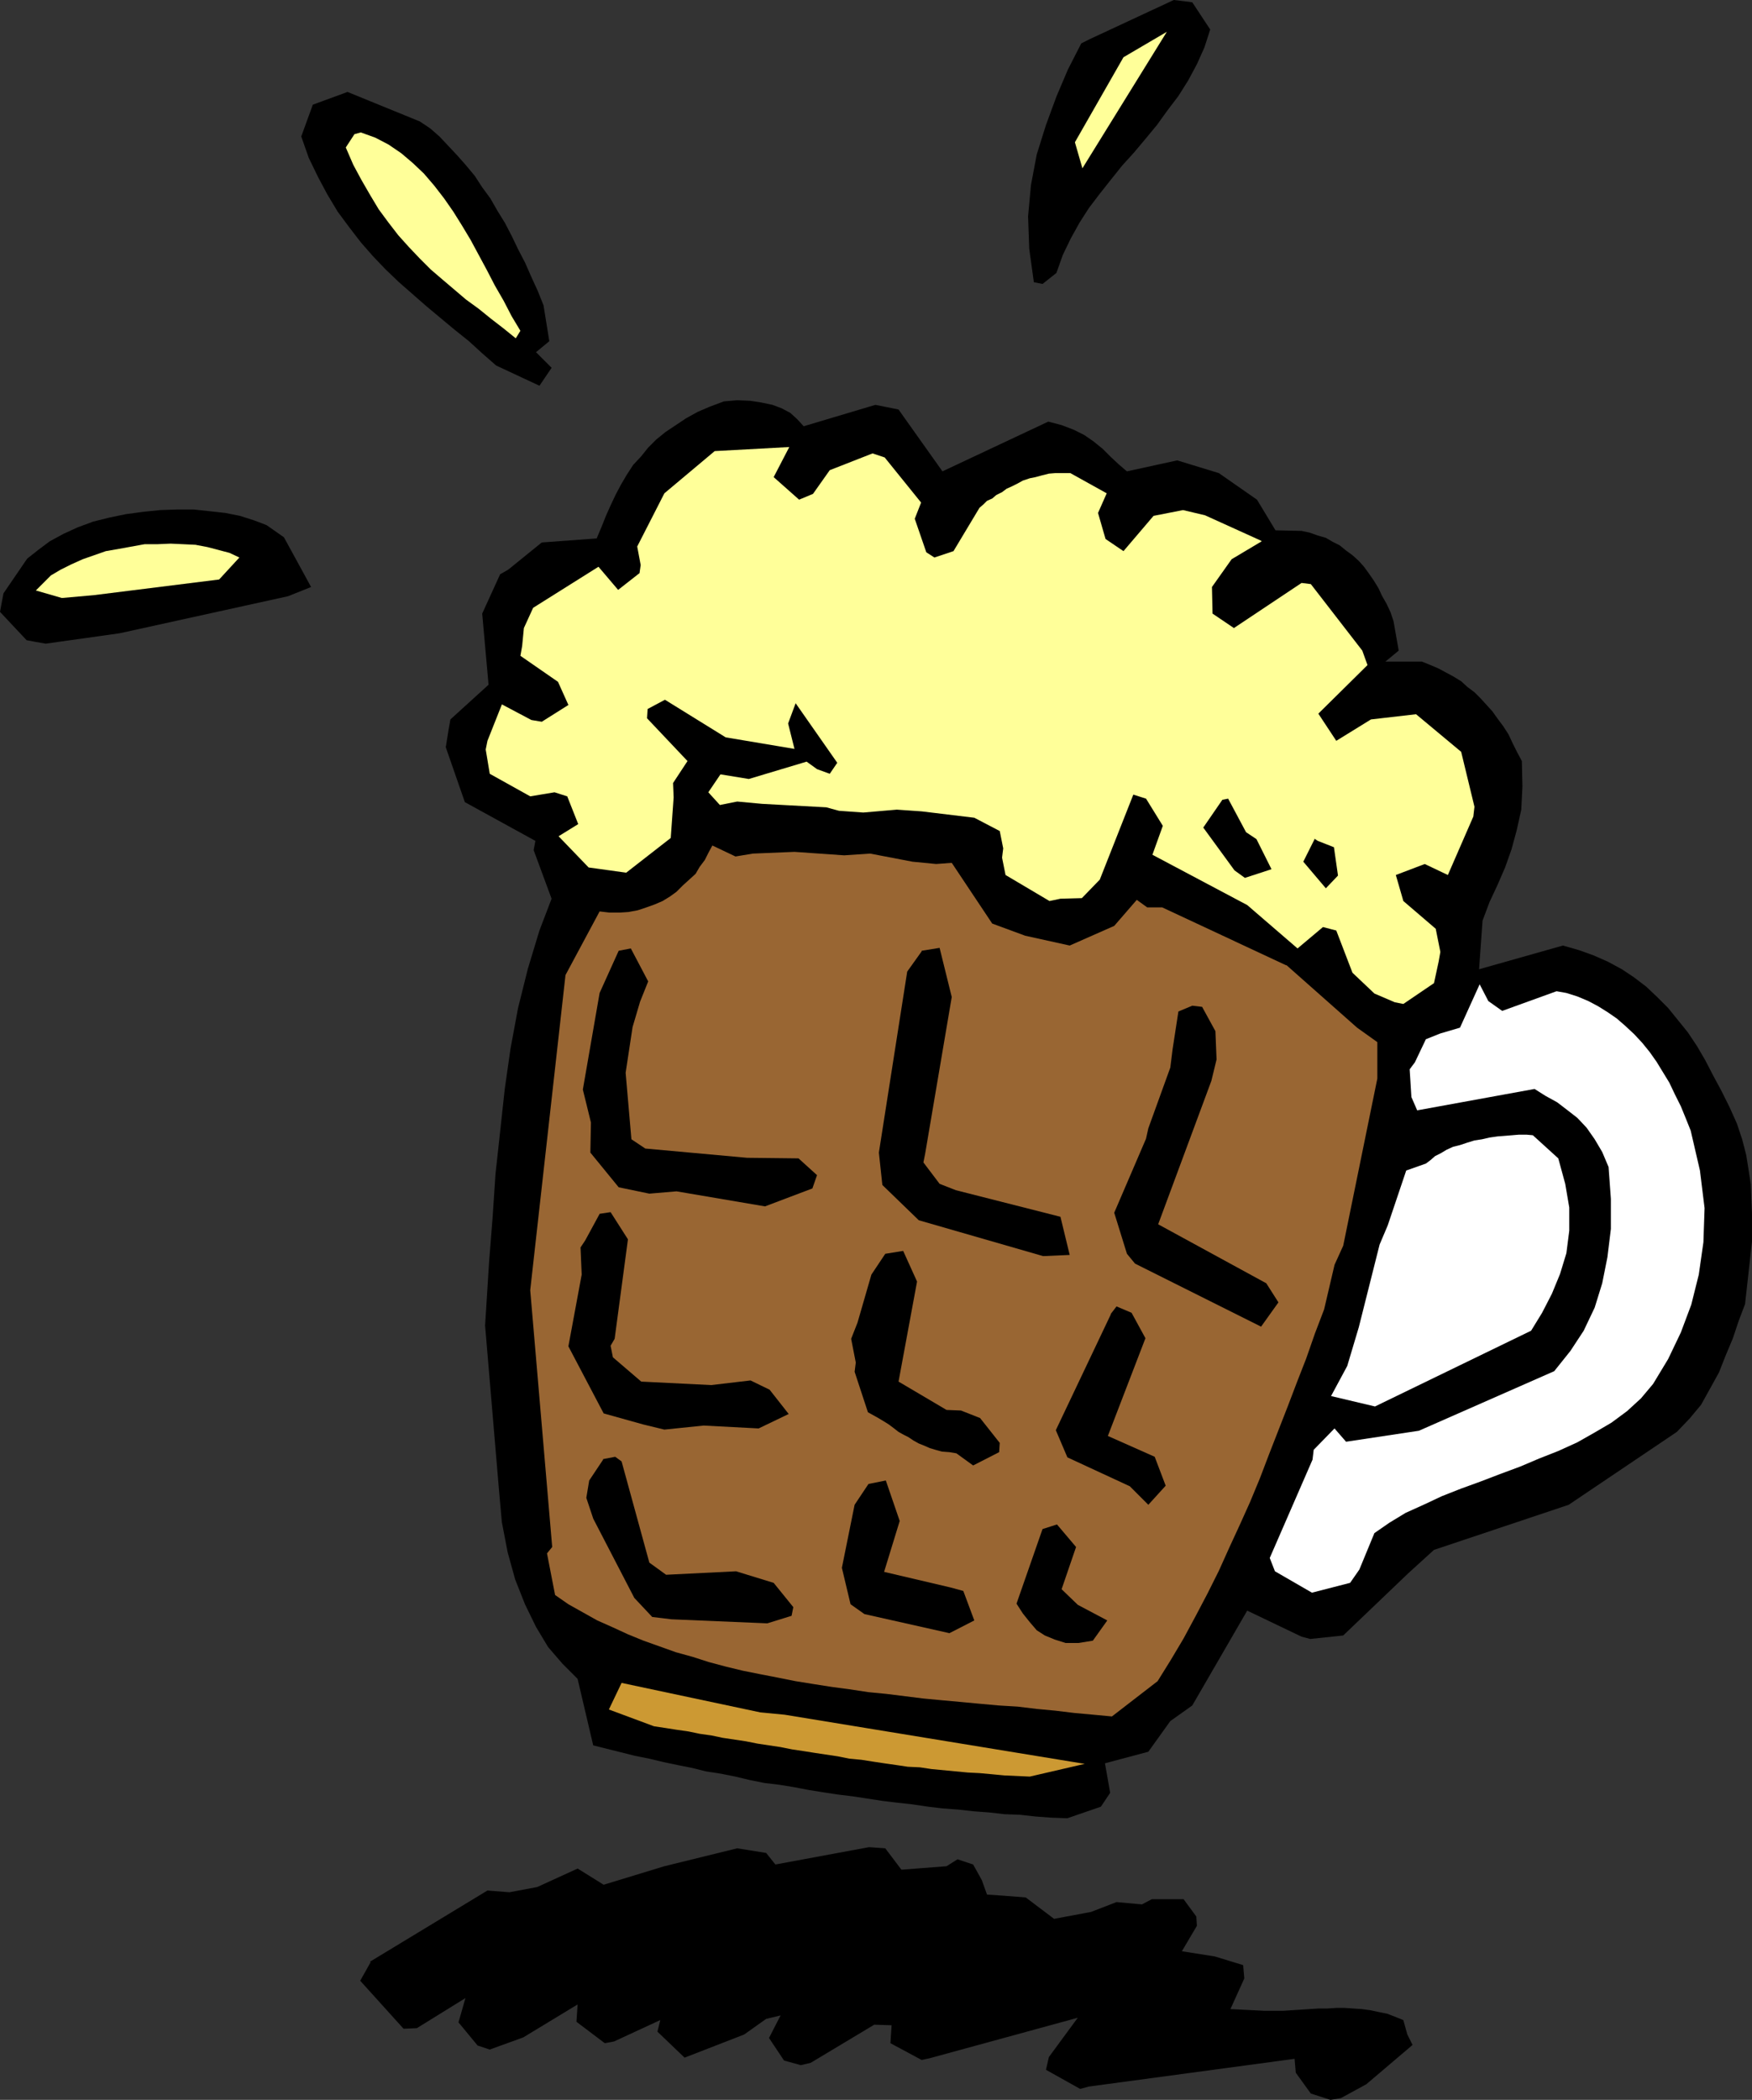
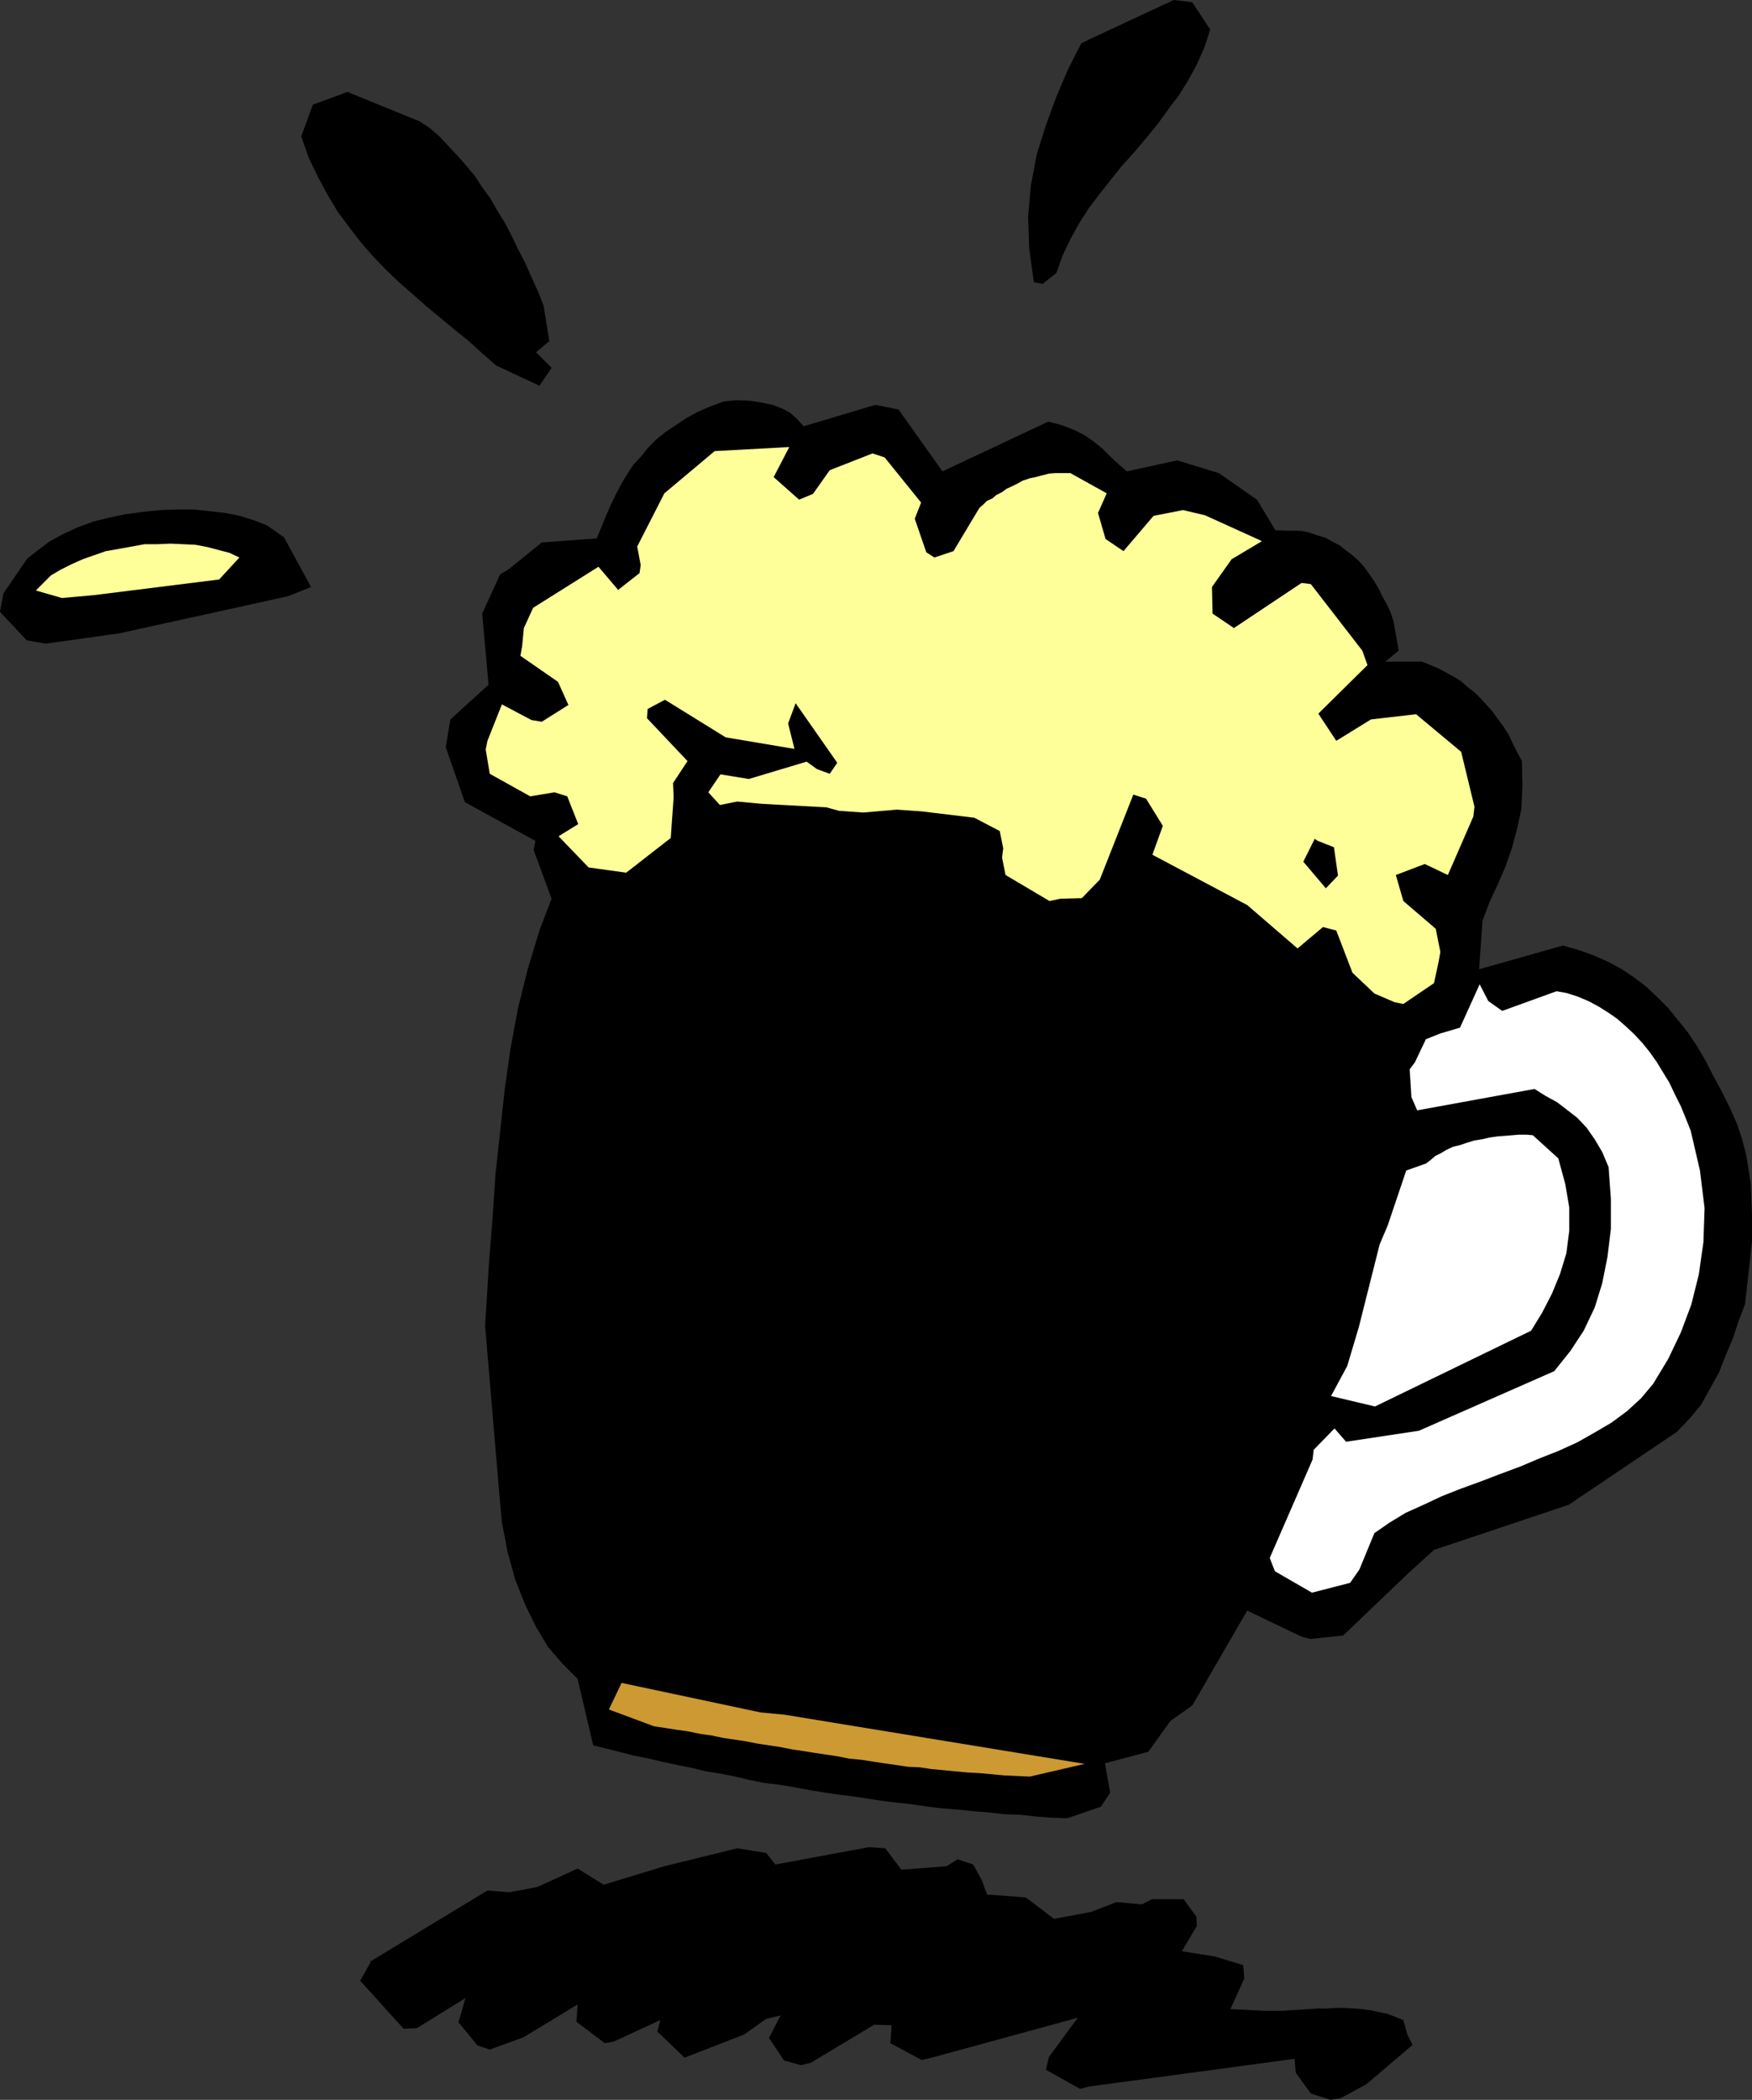
<svg xmlns="http://www.w3.org/2000/svg" xmlns:ns1="http://sodipodi.sourceforge.net/DTD/sodipodi-0.dtd" xmlns:ns2="http://www.inkscape.org/namespaces/inkscape" version="1.0" width="129.553mm" height="155.247mm" id="svg24" ns1:docname="Root Beer 1.wmf">
  <rect width="100%" height="100%" fill="#333333" stroke="none" />
  <ns1:namedview id="namedview24" pagecolor="#ffffff" bordercolor="#000000" borderopacity="0.25" ns2:showpageshadow="2" ns2:pageopacity="0.0" ns2:pagecheckerboard="0" ns2:deskcolor="#d1d1d1" ns2:document-units="mm" />
  <defs id="defs1">
    <pattern id="WMFhbasepattern" patternUnits="userSpaceOnUse" width="6" height="6" x="0" y="0" />
  </defs>
  <path style="fill:#000000;fill-opacity:1;fill-rule:evenodd;stroke:none" d="m 87.426,29.249 9.696,-3.555 20.2,8.241 2.909,1.939 2.586,2.262 2.586,2.747 2.424,2.586 2.424,2.747 2.424,2.909 2.101,3.232 2.262,3.07 1.939,3.394 2.101,3.394 1.939,3.717 1.778,3.717 1.939,3.717 1.778,4.04 1.778,3.878 1.616,4.04 1.616,10.019 -3.717,3.07 4.363,4.363 -3.394,5.01 -12.12,-5.656 -3.878,-3.394 -3.717,-3.394 -4.04,-3.232 -3.878,-3.232 -3.878,-3.232 -3.878,-3.394 -3.878,-3.394 -3.717,-3.555 -3.555,-3.717 -3.394,-3.878 -3.232,-4.202 L 94.374,59.145 91.465,54.297 88.88,49.449 86.294,44.116 84.194,38.137 Z" id="path1" />
  <path style="fill:#000000;fill-opacity:1;fill-rule:evenodd;stroke:none" d="m 7.595,156.103 3.07,-2.424 3.232,-2.424 3.878,-2.101 3.878,-1.778 4.363,-1.616 4.525,-1.131 4.686,-0.97 4.848,-0.646 4.686,-0.485 4.686,-0.162 h 4.686 l 4.525,0.485 4.363,0.485 4.04,0.808 4.04,1.293 3.394,1.293 4.848,3.394 3.717,6.787 3.878,7.11 -6.464,2.586 -47.026,10.342 -20.685,2.909 -2.747,-0.485 L 7.434,178.888 0,170.97 0.97,165.799 Z" id="path2" />
-   <path style="fill:#ffff99;fill-opacity:1;fill-rule:evenodd;stroke:none" d="m 99.061,37.491 1.778,-0.485 4.04,1.454 3.717,1.939 3.555,2.424 3.232,2.747 3.07,2.909 2.909,3.394 2.747,3.555 2.586,3.717 2.424,3.878 2.424,4.04 2.262,4.202 2.262,4.202 2.262,4.363 2.424,4.202 2.262,4.363 2.424,4.04 -1.293,2.101 -3.394,-2.747 -3.555,-2.747 -3.394,-2.747 -3.555,-2.586 -3.232,-2.747 -3.232,-2.747 -3.394,-2.909 -3.07,-3.07 -3.07,-3.232 -2.909,-3.232 -2.747,-3.555 -2.747,-3.717 -2.424,-4.04 -2.424,-4.202 -2.262,-4.202 -2.101,-4.848 z" id="path3" />
  <path style="fill:#ffff99;fill-opacity:1;fill-rule:evenodd;stroke:none" d="m 14.221,160.789 2.747,-1.616 2.909,-1.454 3.232,-1.454 3.232,-1.131 3.232,-1.131 3.717,-0.646 3.555,-0.646 3.555,-0.646 h 3.555 l 3.717,-0.162 3.555,0.162 3.394,0.162 3.394,0.646 3.07,0.808 3.07,0.808 2.747,1.293 -5.656,6.141 -34.906,4.363 -9.05,0.808 -7.272,-2.101 z" id="path4" />
  <path style="fill:#000000;fill-opacity:1;fill-rule:evenodd;stroke:none" d="m 356.489,148.185 7.272,0.162 2.262,0.485 2.262,0.808 2.262,0.646 1.939,1.131 1.939,0.97 1.778,1.454 1.778,1.293 1.778,1.616 1.454,1.616 1.293,1.778 1.454,2.101 1.293,2.101 0.97,2.101 1.293,2.262 1.131,2.424 0.808,2.424 1.454,8.241 -3.717,3.07 h 10.181 l 2.424,0.97 2.262,0.97 2.101,1.131 2.101,1.131 2.101,1.293 1.778,1.616 1.939,1.454 1.778,1.778 1.616,1.778 1.616,1.778 1.616,2.262 1.454,1.939 1.454,2.262 1.131,2.424 1.293,2.586 1.293,2.424 0.162,7.11 -0.323,6.464 -1.293,5.817 -1.454,5.333 -1.778,5.01 -2.101,4.848 -2.262,4.848 -1.939,5.171 -0.97,13.574 23.432,-6.625 4.525,1.293 4.04,1.454 4.04,1.778 3.878,2.101 3.394,2.262 3.394,2.586 3.07,2.909 3.07,3.07 2.747,3.394 2.747,3.394 2.586,3.878 2.262,3.878 2.262,4.363 2.262,4.202 2.262,4.525 2.101,4.686 1.454,4.363 1.131,4.363 0.646,4.04 0.646,4.202 0.162,4.363 0.162,3.717 v 4.202 3.717 l -1.939,17.453 -1.778,4.686 -1.616,4.848 -2.101,5.01 -1.778,4.525 -2.586,4.686 -2.424,4.363 -3.232,3.878 -3.555,3.717 -30.219,20.361 -37.653,12.605 -7.11,6.464 -18.261,17.453 -9.211,0.97 -2.424,-0.646 -15.19,-7.272 -15.352,26.502 -6.141,4.363 -6.141,8.565 -12.12,3.232 1.454,8.241 -2.586,3.878 -9.373,3.232 -4.525,-0.162 -4.363,-0.323 -4.363,-0.485 -4.363,-0.162 -4.202,-0.485 -4.363,-0.323 -4.363,-0.485 -4.363,-0.323 -4.04,-0.485 -4.363,-0.646 -4.363,-0.485 -4.04,-0.485 -4.202,-0.646 -4.202,-0.646 -4.04,-0.485 -4.202,-0.646 -4.04,-0.646 -4.202,-0.808 -4.04,-0.646 -4.04,-0.485 -4.04,-0.808 -4.04,-0.97 -4.04,-0.808 -4.202,-0.646 -3.878,-0.97 -4.04,-0.808 -3.878,-0.808 -4.04,-0.97 -4.04,-0.808 -3.878,-0.97 -3.878,-0.97 -3.878,-0.97 -4.363,-18.584 -4.202,-4.202 -4.04,-4.686 -3.394,-5.656 -3.07,-6.302 -2.747,-6.949 -2.101,-7.595 -1.616,-8.403 -0.808,-9.049 -3.878,-45.894 1.131,-17.937 0.97,-12.281 0.808,-12.12 1.293,-11.797 1.293,-11.958 1.616,-11.312 2.101,-11.312 2.747,-10.989 3.232,-10.665 3.394,-8.888 -5.01,-13.574 0.485,-2.586 -19.715,-10.827 -5.333,-15.352 0.808,-5.01 0.485,-2.747 10.666,-9.696 -1.778,-19.876 5.01,-10.989 2.262,-1.293 9.373,-7.595 15.352,-1.131 1.293,-3.07 1.293,-3.232 1.293,-2.909 1.454,-3.07 1.454,-2.747 1.616,-2.747 1.778,-2.747 2.262,-2.424 1.939,-2.424 2.262,-2.262 2.586,-2.101 2.909,-1.939 2.909,-1.939 3.232,-1.778 3.394,-1.454 3.878,-1.454 3.717,-0.323 3.717,0.162 3.07,0.485 3.07,0.646 2.586,0.97 2.424,1.293 1.939,1.778 1.778,1.939 20.038,-5.979 6.464,1.293 12.282,17.291 29.573,-13.897 3.717,0.97 3.394,1.293 2.909,1.454 2.586,1.778 2.586,2.101 2.101,2.101 2.424,2.262 2.262,1.939 14.059,-3.07 11.635,3.555 10.666,7.433 5.171,8.565 z" id="path5" />
-   <path style="fill:#996633;fill-opacity:1;fill-rule:evenodd;stroke:none" d="m 359.398,269.706 -34.582,-16.16 h -4.202 l -2.909,-2.101 -6.302,7.272 -12.443,5.494 -12.443,-2.747 -9.211,-3.394 -11.312,-16.968 -4.363,0.323 -6.626,-0.646 -11.797,-2.262 -7.272,0.485 -13.898,-0.97 -11.635,0.485 -4.848,0.808 -6.464,-3.07 -1.131,2.101 -0.97,1.939 -1.454,1.939 -1.131,1.939 -1.778,1.616 -1.778,1.616 -1.778,1.778 -1.778,1.293 -2.101,1.293 -2.262,0.97 -2.262,0.808 -2.424,0.808 -2.586,0.485 -2.424,0.162 h -2.909 l -2.747,-0.323 -9.534,17.776 -9.858,88.07 6.141,71.749 -1.454,1.778 2.262,11.635 3.717,2.586 4.04,2.262 4.04,2.262 4.363,1.939 4.202,1.939 4.363,1.778 4.525,1.616 4.525,1.616 4.686,1.293 4.525,1.454 4.848,1.293 4.686,1.131 4.848,0.97 5.01,0.97 4.848,0.97 5.01,0.808 5.171,0.808 4.848,0.646 5.333,0.808 5.01,0.485 5.171,0.646 5.171,0.646 5.171,0.485 5.333,0.485 5.171,0.485 5.333,0.485 5.333,0.323 5.333,0.646 5.171,0.485 5.333,0.646 5.333,0.485 5.171,0.485 12.766,-9.857 3.717,-5.979 3.555,-5.979 3.394,-6.302 3.232,-6.141 3.232,-6.464 2.909,-6.464 2.909,-6.302 2.909,-6.464 2.747,-6.625 2.586,-6.787 2.586,-6.625 2.586,-6.625 2.586,-6.787 2.586,-6.625 2.424,-6.949 2.586,-6.787 2.909,-12.443 2.424,-5.333 9.534,-46.702 v -10.181 l -5.656,-4.04 -19.715,-17.453 v 0 z" id="path6" />
  <path style="fill:#000000;fill-opacity:1;fill-rule:evenodd;stroke:none" d="M 304.454,10.989 328.048,0 l 2.747,0.323 2.424,0.323 5.01,7.595 -1.616,5.01 -2.101,4.686 -2.424,4.525 -2.747,4.363 -3.07,4.04 -2.909,4.04 -3.07,3.717 -3.394,4.04 -3.232,3.555 -3.232,4.04 -3.07,3.878 -3.07,4.04 -2.586,4.04 -2.424,4.363 -2.262,4.686 -1.778,5.01 -3.878,3.07 -2.424,-0.485 -1.293,-9.373 -0.323,-9.049 0.808,-8.726 1.616,-8.565 2.586,-8.241 2.909,-7.918 3.232,-7.595 3.717,-7.272 z" id="path7" />
-   <path style="fill:#ffff99;fill-opacity:1;fill-rule:evenodd;stroke:none" d="m 313.988,15.998 12.12,-7.11 -23.594,38.137 -2.101,-7.272 z" id="path8" />
  <path style="fill:#000000;fill-opacity:1;fill-rule:evenodd;stroke:none" d="m 172.912,265.666 3.394,-0.646 4.848,9.211 -2.262,5.656 -2.101,7.11 -1.939,12.766 1.616,18.584 3.878,2.586 28.442,2.586 14.382,0.162 5.171,4.686 -1.293,3.717 -13.251,5.01 -24.725,-4.202 -7.595,0.646 -8.565,-1.778 -7.918,-9.696 0.162,-8.403 -2.262,-9.211 4.686,-26.987 z" id="path9" />
  <path style="fill:#000000;fill-opacity:1;fill-rule:evenodd;stroke:none" d="m 167.417,339.193 3.232,-0.485 4.848,7.595 -3.717,27.795 -1.131,1.939 0.646,3.232 7.918,6.787 19.554,0.97 10.989,-1.293 5.333,2.586 5.333,6.787 -8.403,4.04 -15.352,-0.808 -10.989,1.131 -5.979,-1.454 -10.989,-3.07 -9.858,-18.745 3.717,-20.038 -0.323,-7.595 1.293,-1.939 4.04,-7.433 v 0 z" id="path10" />
  <path style="fill:#000000;fill-opacity:1;fill-rule:evenodd;stroke:none" d="m 257.59,265.666 5.01,-0.808 3.394,13.736 -7.434,43.793 -0.485,2.424 4.525,5.979 4.525,1.778 29.25,7.433 2.586,10.665 -7.434,0.323 -34.744,-10.019 -10.181,-9.857 -0.97,-9.049 7.918,-50.58 4.04,-5.656 v 0 z" id="path11" />
-   <path style="fill:#000000;fill-opacity:1;fill-rule:evenodd;stroke:none" d="m 168.549,407.71 3.394,-0.646 1.778,1.293 7.757,28.28 4.686,3.394 19.554,-0.97 10.504,3.232 5.494,6.787 -0.485,2.424 -6.787,2.101 -26.826,-1.131 -2.586,-0.323 -2.747,-0.323 -5.01,-5.333 -11.474,-22.139 -1.939,-5.817 0.808,-4.848 3.878,-5.817 v 0 z" id="path12" />
+   <path style="fill:#000000;fill-opacity:1;fill-rule:evenodd;stroke:none" d="m 168.549,407.71 3.394,-0.646 1.778,1.293 7.757,28.28 4.686,3.394 19.554,-0.97 10.504,3.232 5.494,6.787 -0.485,2.424 -6.787,2.101 -26.826,-1.131 -2.586,-0.323 -2.747,-0.323 -5.01,-5.333 -11.474,-22.139 -1.939,-5.817 0.808,-4.848 3.878,-5.817 z" id="path12" />
  <path style="fill:#000000;fill-opacity:1;fill-rule:evenodd;stroke:none" d="m 103.424,548.138 32.805,-19.876 6.141,0.485 7.757,-1.454 11.312,-5.171 7.272,4.525 16.968,-5.171 20.362,-5.01 8.08,1.293 2.586,3.232 26.179,-4.848 4.525,0.323 4.525,5.979 12.605,-0.97 3.07,-1.939 4.363,1.454 2.424,4.363 1.454,4.04 4.686,0.323 6.141,0.485 7.918,5.979 10.342,-1.939 7.11,-2.747 7.11,0.646 2.747,-1.454 h 8.888 l 3.555,4.848 0.162,2.586 -4.202,7.11 9.211,1.454 7.918,2.424 0.323,3.717 -3.878,8.565 9.534,0.485 h 2.586 2.586 l 2.424,-0.162 2.586,-0.162 2.424,-0.162 2.586,-0.162 h 2.424 l 2.424,-0.162 h 2.262 l 2.424,0.162 2.424,0.162 2.424,0.323 2.262,0.485 2.424,0.485 2.101,0.808 2.424,0.97 1.131,4.04 1.454,2.909 -12.928,10.989 -7.11,3.878 -2.909,0.485 -5.494,-1.778 -4.202,-5.817 -0.323,-3.878 -57.53,7.757 -2.424,0.646 -9.534,-5.333 0.808,-3.555 8.08,-10.989 -41.37,11.312 -2.262,0.485 -8.726,-4.686 0.323,-5.01 -4.848,-0.162 -17.776,10.665 -2.747,0.646 -4.686,-1.293 -4.202,-6.302 3.232,-6.302 -4.04,0.97 -6.141,4.363 -16.645,6.464 -7.595,-7.272 0.808,-3.232 -12.928,5.979 -2.586,0.485 -7.918,-5.979 0.323,-4.848 -15.19,9.211 -9.373,3.394 -3.394,-1.131 -5.333,-6.464 1.939,-6.787 -13.574,8.403 -3.717,0.162 -12.12,-13.413 2.909,-5.171 v 0 z" id="path13" />
  <path style="fill:#000000;fill-opacity:1;fill-rule:evenodd;stroke:none" d="m 247.409,350.343 5.01,-0.808 3.878,8.565 -5.171,27.956 13.413,7.918 4.04,0.162 5.333,2.101 5.494,6.949 -0.162,2.586 -7.272,3.717 -4.686,-3.394 -1.939,-0.323 -2.101,-0.162 -1.778,-0.485 -1.616,-0.485 -1.454,-0.646 -1.616,-0.646 -1.454,-0.808 -1.454,-0.97 -1.293,-0.646 -1.454,-0.808 -1.454,-1.131 -1.293,-0.97 -1.293,-0.808 -1.616,-0.97 -1.454,-0.808 -1.454,-0.808 -3.717,-11.312 0.323,-2.586 -1.293,-6.625 1.778,-4.525 3.878,-13.413 3.878,-5.817 z" id="path14" />
  <path style="fill:#cc9933;fill-opacity:1;fill-rule:evenodd;stroke:none" d="m 173.72,470.248 38.784,8.241 6.787,0.646 83.87,13.736 -15.352,3.555 -3.555,-0.162 -3.555,-0.162 -3.394,-0.323 -3.555,-0.323 -3.232,-0.162 -3.394,-0.323 -3.394,-0.323 -3.394,-0.323 -3.232,-0.485 -3.394,-0.162 -3.232,-0.485 -3.394,-0.485 -3.232,-0.485 -3.07,-0.485 -3.394,-0.323 -3.232,-0.646 -3.232,-0.485 -3.232,-0.485 -3.07,-0.485 -3.232,-0.485 -3.232,-0.646 -3.232,-0.485 -3.232,-0.485 -3.232,-0.646 -3.232,-0.485 -3.232,-0.485 -3.07,-0.646 -3.394,-0.485 -3.07,-0.646 -3.394,-0.485 -3.07,-0.485 -3.232,-0.485 -12.605,-4.686 z" id="path15" />
  <path style="fill:#000000;fill-opacity:1;fill-rule:evenodd;stroke:none" d="m 329.34,282.634 3.878,-1.616 2.747,0.323 3.717,6.787 0.323,7.918 -1.454,5.979 -14.867,40.076 30.219,16.483 3.394,5.333 -4.848,6.787 -35.229,-17.614 -2.262,-2.747 -3.555,-11.473 8.888,-20.684 0.646,-2.909 6.141,-16.968 0.646,-5.171 z" id="path16" />
  <path style="fill:#000000;fill-opacity:1;fill-rule:evenodd;stroke:none" d="m 242.723,414.659 4.848,-0.97 3.878,11.312 -4.363,14.221 18.584,4.363 3.555,0.97 3.07,8.241 -6.949,3.555 -23.755,-5.333 -3.878,-2.747 -2.424,-10.181 3.555,-17.614 3.878,-5.817 z" id="path17" />
  <path style="fill:#000000;fill-opacity:1;fill-rule:evenodd;stroke:none" d="m 310.433,367.149 1.616,-2.101 4.202,1.778 3.878,7.11 -10.504,27.31 13.09,5.817 3.07,8.08 -4.848,5.333 -5.171,-5.171 -17.453,-8.08 -3.232,-7.595 15.352,-32.319 v 0 z" id="path18" />
  <path style="fill:#000000;fill-opacity:1;fill-rule:evenodd;stroke:none" d="m 291.364,427.263 4.04,-1.293 5.333,6.302 -4.04,11.797 4.525,4.363 8.242,4.363 -4.04,5.656 -4.04,0.646 h -3.555 l -3.07,-0.97 -2.747,-1.131 -2.262,-1.454 -1.939,-2.262 -1.939,-2.424 -1.778,-2.747 z" id="path19" />
  <path style="fill:#ffffff;fill-opacity:1;fill-rule:evenodd;stroke:none" d="m 398.505,290.39 4.04,-1.616 5.494,-1.616 5.494,-12.12 2.424,4.686 3.878,2.747 15.19,-5.494 2.747,0.485 3.07,0.97 3.07,1.293 2.747,1.454 2.586,1.616 2.586,1.778 2.424,2.101 2.424,2.262 2.262,2.424 2.101,2.586 1.939,2.747 1.778,2.909 1.778,2.909 1.616,3.394 1.616,3.232 1.454,3.555 1.293,3.232 2.586,11.15 1.293,10.504 -0.323,9.534 -1.293,9.049 -2.101,8.403 -2.909,7.757 -3.555,7.433 -4.202,6.949 -3.394,4.04 -3.878,3.555 -4.363,3.232 -4.686,2.747 -4.848,2.747 -5.333,2.424 -5.333,2.101 -5.333,2.262 -5.656,2.101 -5.494,2.101 -5.333,1.939 -5.333,2.101 -5.171,2.424 -5.01,2.262 -4.525,2.747 -4.202,2.909 -4.202,10.181 -2.586,3.717 -10.666,2.747 -10.342,-5.979 -1.454,-3.717 11.958,-27.472 0.323,-2.747 5.818,-5.979 3.232,3.717 20.362,-3.07 37.814,-16.645 4.525,-5.656 3.717,-5.656 3.07,-6.464 2.101,-6.787 1.454,-7.272 0.97,-7.918 v -8.403 l -0.646,-8.888 -1.778,-4.202 -2.101,-3.555 -2.262,-3.232 -2.586,-2.747 -2.909,-2.262 -2.747,-2.101 -3.232,-1.778 -3.07,-1.939 -32.805,5.979 -1.616,-3.717 -0.485,-7.757 1.454,-1.939 z" id="path20" />
  <path style="fill:#ffffff;fill-opacity:1;fill-rule:evenodd;stroke:none" d="m 393.011,327.073 5.494,-1.939 1.293,-0.97 1.293,-1.131 1.616,-0.808 1.616,-0.97 1.778,-0.808 1.939,-0.485 1.939,-0.646 2.101,-0.646 2.101,-0.323 2.101,-0.485 2.262,-0.323 2.101,-0.162 1.939,-0.162 1.939,-0.162 h 2.101 l 1.778,0.162 7.11,6.464 1.939,7.11 1.131,6.625 v 6.464 l -0.808,6.302 -1.778,5.817 -2.262,5.494 -2.747,5.333 -3.07,5.01 -43.632,21.169 -12.282,-2.909 4.525,-8.403 3.232,-10.827 5.818,-23.108 2.262,-5.333 z" id="path21" />
  <path style="fill:#ffff99;fill-opacity:1;fill-rule:evenodd;stroke:none" d="m 352.449,151.093 -15.675,-7.11 -6.141,-1.454 -8.242,1.616 -8.403,9.857 -5.01,-3.394 -2.101,-7.272 2.424,-5.494 -10.181,-5.656 h -2.101 -1.939 l -1.939,0.162 -1.939,0.485 -1.778,0.485 -1.616,0.323 -1.939,0.646 -1.454,0.808 -1.616,0.808 -1.454,0.646 -1.293,0.97 -1.616,0.808 -1.131,0.97 -1.454,0.646 -0.97,0.97 -1.131,0.97 -7.272,12.12 -5.333,1.778 -2.262,-1.454 -3.232,-9.373 1.778,-4.525 -10.181,-12.605 -3.394,-1.131 -11.958,4.686 -4.686,6.625 -3.878,1.616 -7.11,-6.302 4.363,-8.403 -20.846,1.131 -14.059,11.797 -7.595,14.867 0.97,5.171 -0.323,2.262 -5.979,4.686 -5.494,-6.464 -18.261,11.473 -2.586,5.656 -0.485,5.01 -0.485,2.747 10.504,7.272 2.909,6.464 -7.434,4.686 -2.909,-0.485 -8.242,-4.363 -4.04,10.181 -0.485,2.424 1.131,6.787 11.312,6.302 6.787,-1.131 3.555,1.131 3.07,7.757 -5.494,3.394 8.403,8.726 10.504,1.454 12.443,-9.696 0.808,-11.312 -0.162,-4.04 4.04,-6.141 -11.312,-11.958 0.162,-2.586 4.848,-2.586 16.968,10.504 19.23,3.232 -1.778,-7.11 2.101,-5.656 11.635,16.645 -2.101,3.07 -3.555,-1.293 -2.909,-2.101 -16.16,4.848 -7.918,-1.293 -3.394,5.01 3.232,3.555 4.848,-0.97 6.949,0.646 17.938,0.97 3.555,0.97 6.787,0.485 9.373,-0.808 6.949,0.485 14.706,1.778 7.11,3.717 0.97,4.848 -0.323,2.586 0.97,4.848 12.282,7.272 3.07,-0.646 5.979,-0.162 5.01,-5.171 9.373,-23.755 3.555,1.131 4.686,7.595 -2.909,8.08 26.502,14.059 14.059,12.12 7.11,-5.979 3.717,0.97 4.525,11.797 6.141,5.817 5.656,2.424 2.424,0.485 8.565,-5.817 1.293,-5.979 0.485,-2.747 -1.293,-6.464 -9.05,-7.757 -2.101,-7.272 8.08,-3.07 6.464,3.07 7.11,-16.321 0.323,-2.747 -3.717,-15.352 -12.605,-10.504 -12.605,1.454 -9.696,5.979 -5.01,-7.595 13.736,-13.574 -1.454,-4.04 -14.382,-18.584 -2.586,-0.323 -18.907,12.605 -5.979,-4.04 -0.162,-7.433 5.494,-7.757 8.403,-5.01 v 0 z" id="path22" />
-   <path style="fill:#000000;fill-opacity:1;fill-rule:evenodd;stroke:none" d="m 341.622,223.489 1.616,-0.323 5.01,9.373 2.909,1.939 4.202,8.403 -7.434,2.424 -2.909,-2.101 -8.726,-11.958 5.333,-7.757 z" id="path23" />
  <path style="fill:#000000;fill-opacity:1;fill-rule:evenodd;stroke:none" d="m 367.316,234.316 0.97,0.646 4.525,1.778 1.131,7.918 -3.394,3.555 -6.302,-7.433 3.232,-6.464 v 0 z" id="path24" />
</svg>